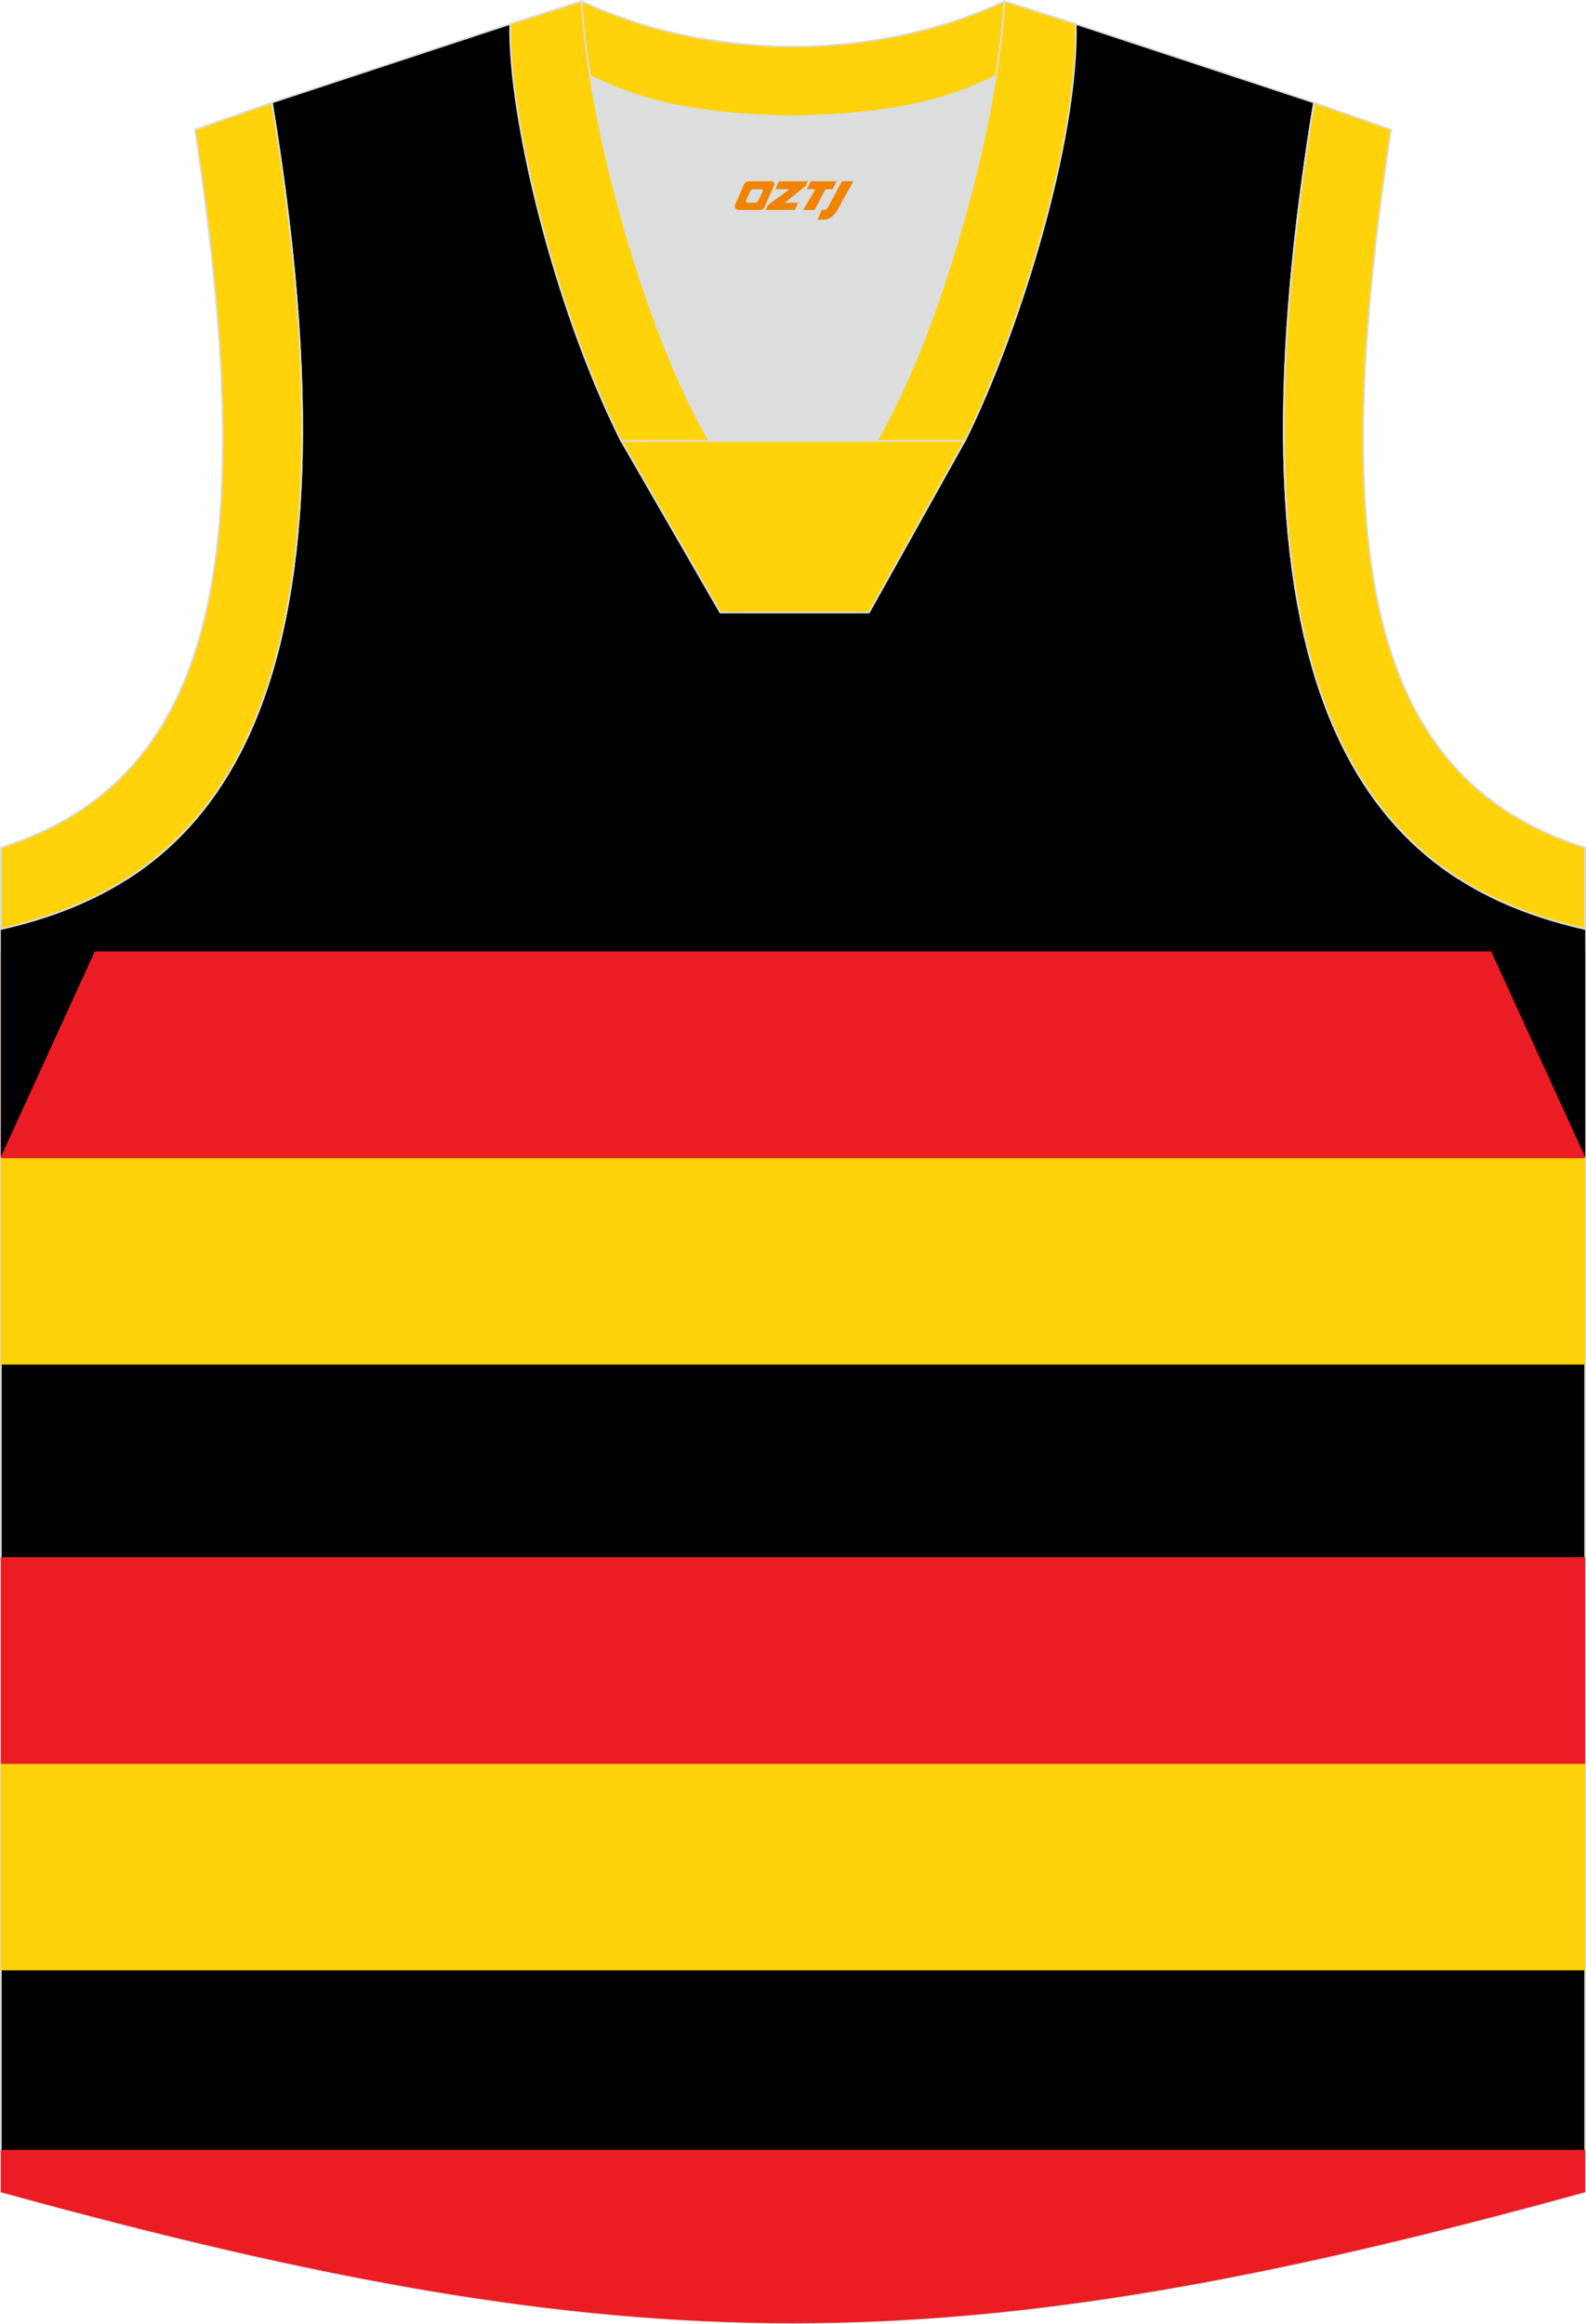
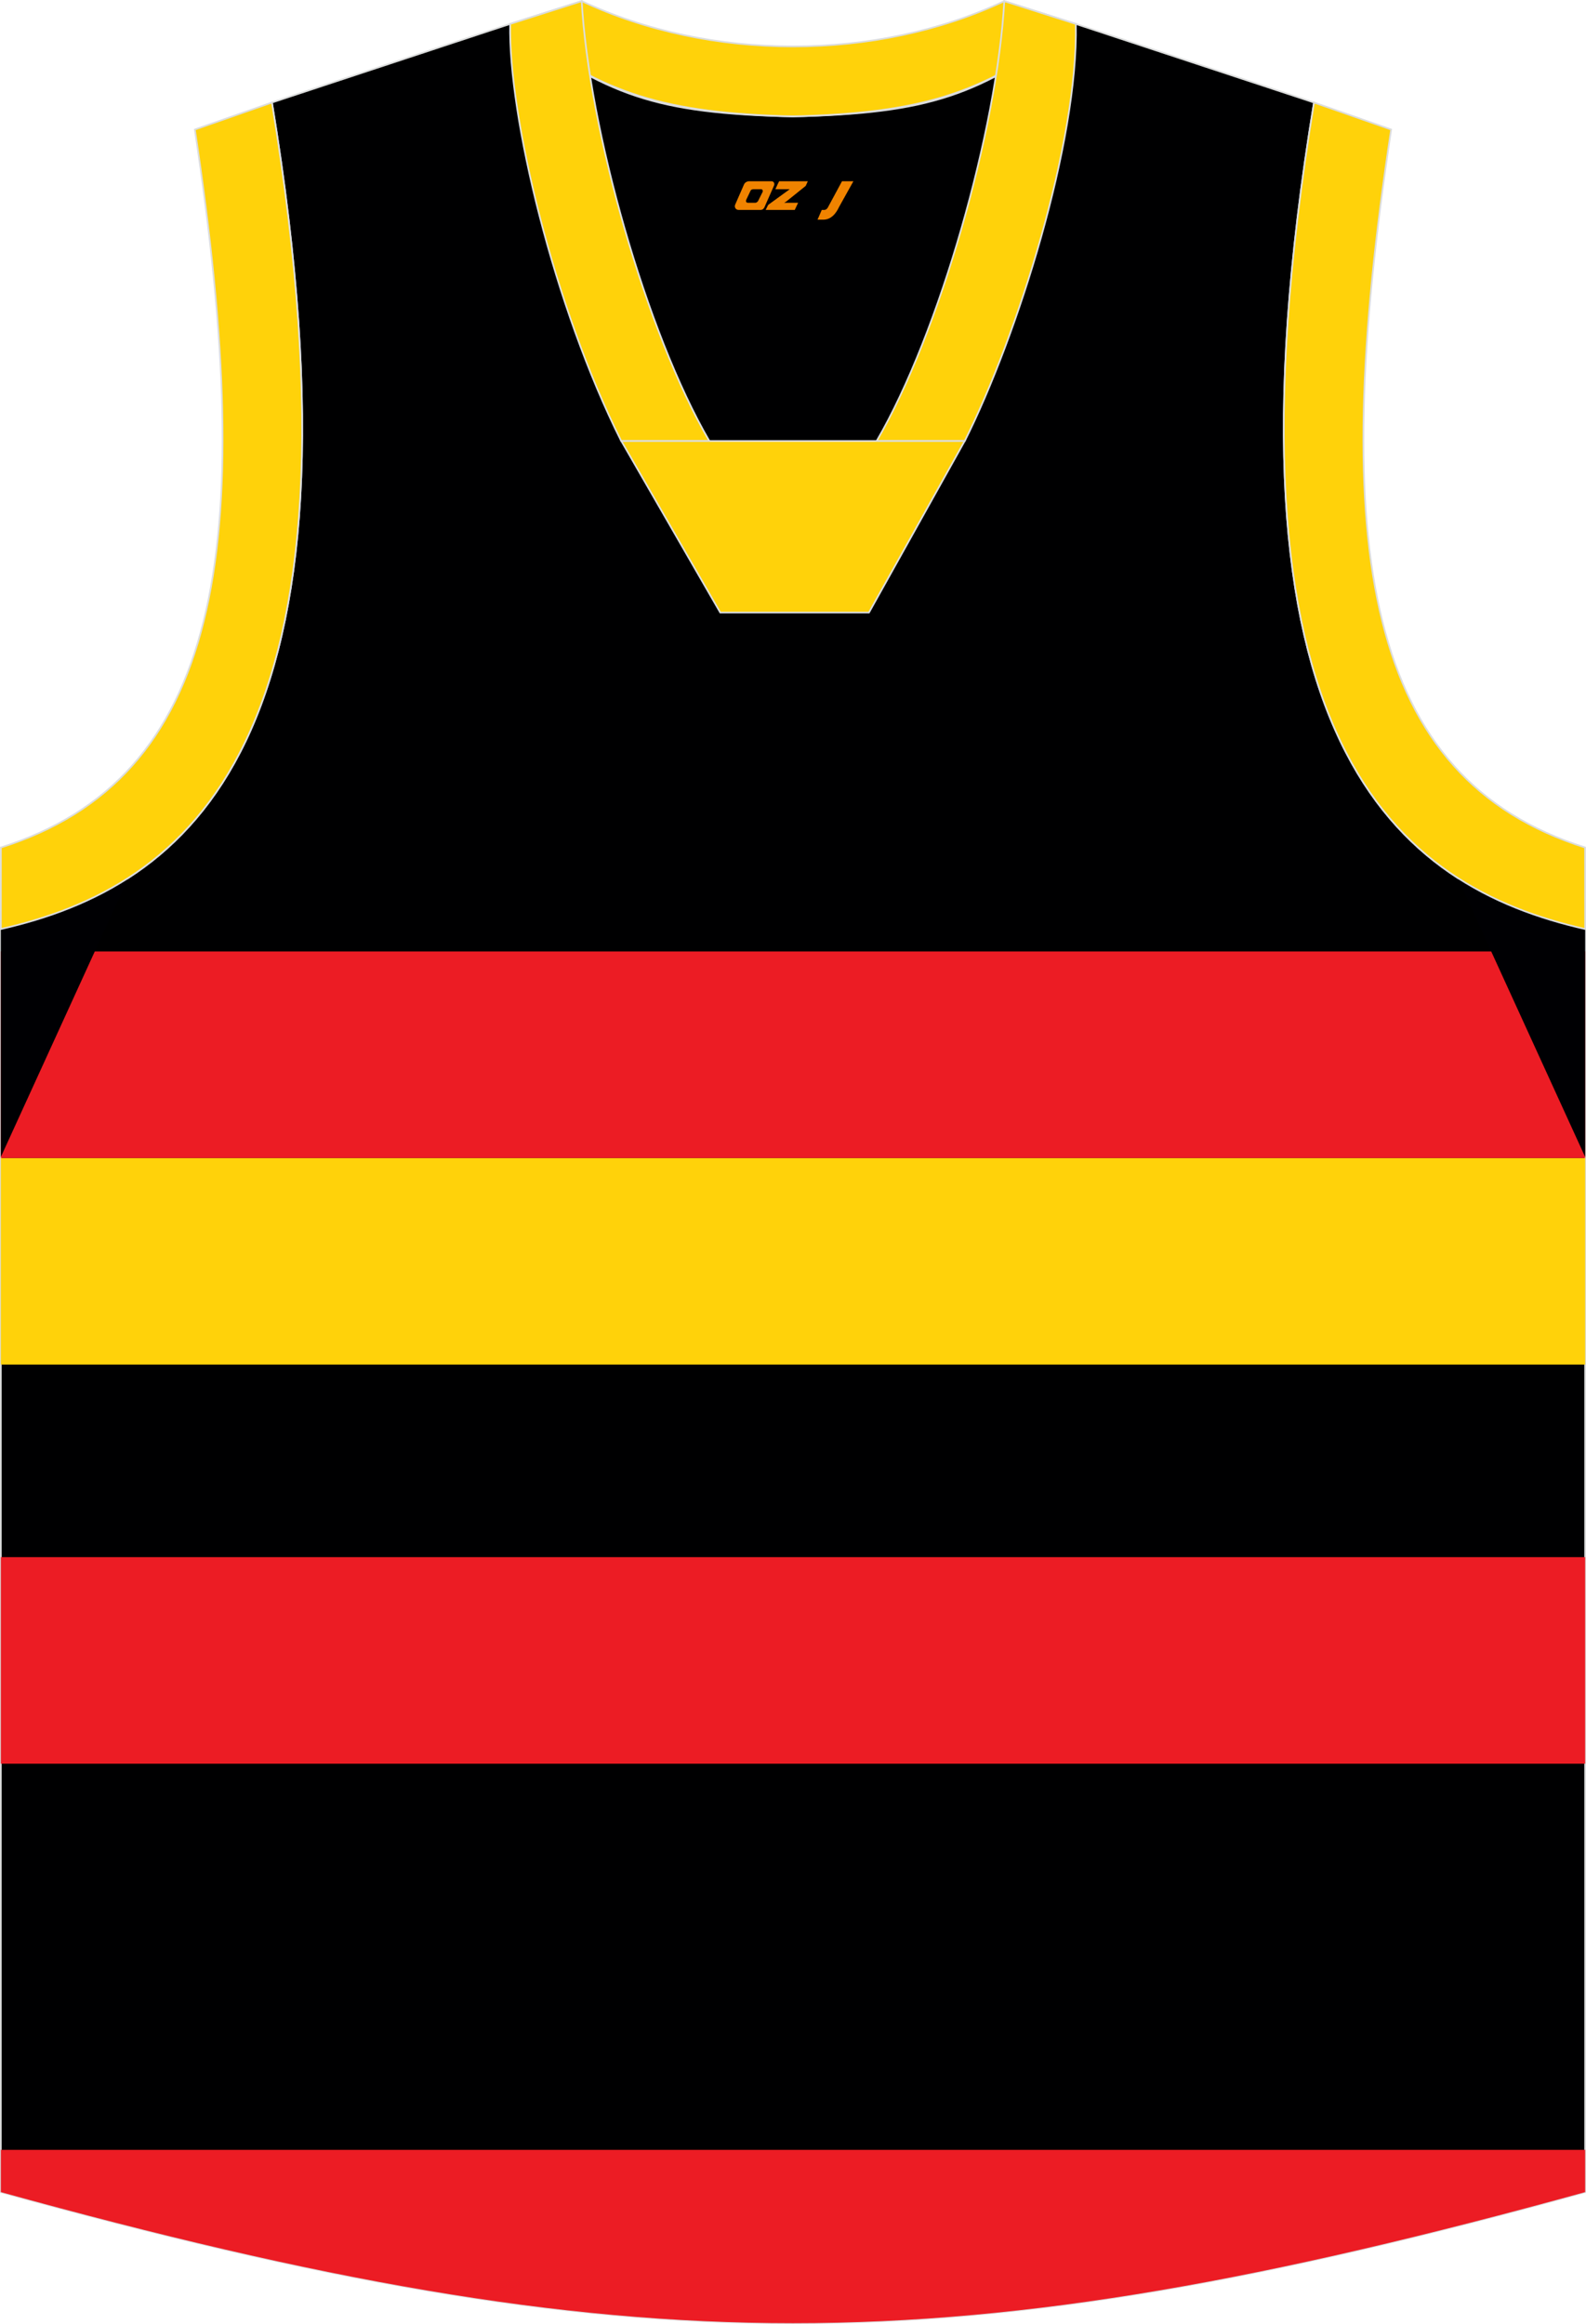
<svg xmlns="http://www.w3.org/2000/svg" version="1.1" id="图层_1" x="0px" y="0px" width="375.89px" height="550.61px" viewBox="0 0 375.89 550.61" enable-background="new 0 0 375.89 550.61" xml:space="preserve">
  <g>
    <path fill="#000001" stroke="#DCDDDD" stroke-width="0.4" stroke-miterlimit="22.926" d="M187.84,27.6   c-32.55-0.77-44.06-4.9-66.93-21.93L64.45,24.29C89.54,176.65,44.13,210.15,0.2,220.11v299.25   c75.09,20.7,131.42,31.05,187.74,31.05s112.65-10.35,187.75-31.05V220.11c-43.93-9.96-89.34-43.46-64.26-195.82L254.97,5.67   C232.12,22.7,220.38,26.82,187.84,27.6z" />
    <path fill="#EC1C24" d="M0.2,509.35v10.01c75.09,20.7,131.42,31.05,187.74,31.05s112.65-10.35,187.75-31.05v-10.01H0.2L0.2,509.35z   " />
-     <rect x="0.2" y="417.87" fill="#FFD20A" width="375.49" height="48.94" />
    <rect x="0.2" y="368.92" fill="#EC1C24" width="375.49" height="48.94" />
    <rect x="0.2" y="274.36" fill="#FFD20A" width="375.49" height="48.94" />
    <rect x="0.2" y="225.42" fill="#EC1C24" width="375.49" height="48.94" />
-     <path fill="#DCDDDD" d="M168.12,104.49c-12.28-21.06-23.68-57.46-28.28-86.55c12.37,6.3,25.24,8.94,45.87,9.59   c1.82,0.06,2.86,0.05,4.7-0.01c20.5-0.66,33.31-3.31,45.64-9.58c-4.6,29.1-16,65.49-28.27,86.56L168.12,104.49L168.12,104.49z" />
    <path fill="#FFD20A" stroke="#DCDDDD" stroke-width="0.4" stroke-miterlimit="22.926" d="M238.02,0.27L254,5.35l0.72,0.23   l-1.06,1.07c-19.67,14.66-33.21,19.89-63.25,20.86c-1.84,0.06-2.88,0.06-4.69,0.01c-30.54-0.96-44.06-6.29-64.14-21.36l-0.48-0.54   l0.86-0.3l15.91-5.06C168.32,14.58,207.57,14.58,238.02,0.27z" />
    <path fill="#FFD20A" stroke="#DCDDDD" stroke-width="0.4" stroke-miterlimit="22.926" d="M168.12,104.49   c-14.93-25.63-28.58-73.96-30.25-104.22l-16.96,5.4c-0.46,21.73,10.36,66.99,26.33,98.83h20.88V104.49L168.12,104.49L168.12,104.49   z M254.98,5.67l-16.96-5.4c-1.67,30.26-15.31,78.59-30.25,104.22h20.8h0.08C241.13,79.56,255.58,33.74,254.98,5.67z" />
    <polygon fill="#FFD20A" stroke="#DCDDDD" stroke-width="0.4" stroke-miterlimit="22.926" points="147.26,104.49 228.63,104.49    205.95,145.12 170.7,145.12  " />
    <path fill="#000003" d="M30.44,207.97c-9.54,6.16-19.93,9.79-30.24,12.13v54.01L30.44,207.97z" />
    <path fill="#000003" d="M345.45,207.97c9.54,6.16,19.93,9.79,30.24,12.13v54.01L345.45,207.97z" />
    <path fill="#FFD20A" stroke="#DCDDDD" stroke-width="0.4" stroke-miterlimit="22.926" d="M311.43,24.29   c-25.08,152.36,20.33,185.85,64.26,195.82l-0.02-19.32c-51.6-16.31-61.2-69.8-45.96-170.1L311.43,24.29z" />
    <path fill="#FFD20A" stroke="#DCDDDD" stroke-width="0.4" stroke-miterlimit="22.926" d="M64.45,24.29   C89.54,176.65,44.13,210.15,0.2,220.11l0.01-19.32c51.6-16.31,61.2-69.8,45.97-170.1L64.45,24.29z" />
  </g>
  <g>
    <path fill="#F08300" d="M199.56,42.94l-3.4,6.3c-0.2,0.3-0.5,0.5-0.8,0.5h-0.6l-1,2.3h1.2c2,0.1,3.2-1.5,3.9-3L202.26,42.94h-2.5L199.56,42.94z" />
-     <polygon fill="#F08300" points="192.36,42.94 ,198.26,42.94 ,197.36,44.84 ,195.66,44.84 ,193.06,49.74 ,190.36,49.74 ,193.26,44.84 ,191.26,44.84 ,192.16,42.94" />
    <polygon fill="#F08300" points="186.36,48.04 ,185.86,48.04 ,186.36,47.74 ,190.96,44.04 ,191.46,42.94 ,184.66,42.94 ,184.36,43.54 ,183.76,44.84 ,186.56,44.84 ,187.16,44.84 ,182.06,48.54    ,181.46,49.74 ,188.06,49.74 ,188.36,49.74 ,189.16,48.04" />
    <path fill="#F08300" d="M182.86,42.94H177.56C177.06,42.94,176.56,43.24,176.36,43.64L174.26,48.44C173.96,49.04,174.36,49.74,175.06,49.74h5.2c0.4,0,0.7-0.2,0.9-0.6L183.46,43.94C183.66,43.44,183.36,42.94,182.86,42.94z M180.76,45.44L179.66,47.64C179.46,47.94,179.16,48.04,179.06,48.04l-1.8,0C177.06,48.04,176.66,47.94,176.86,47.34l1-2.1c0.1-0.3,0.4-0.4,0.7-0.4h1.9   C180.66,44.84,180.86,45.14,180.76,45.44z" />
  </g>
</svg>